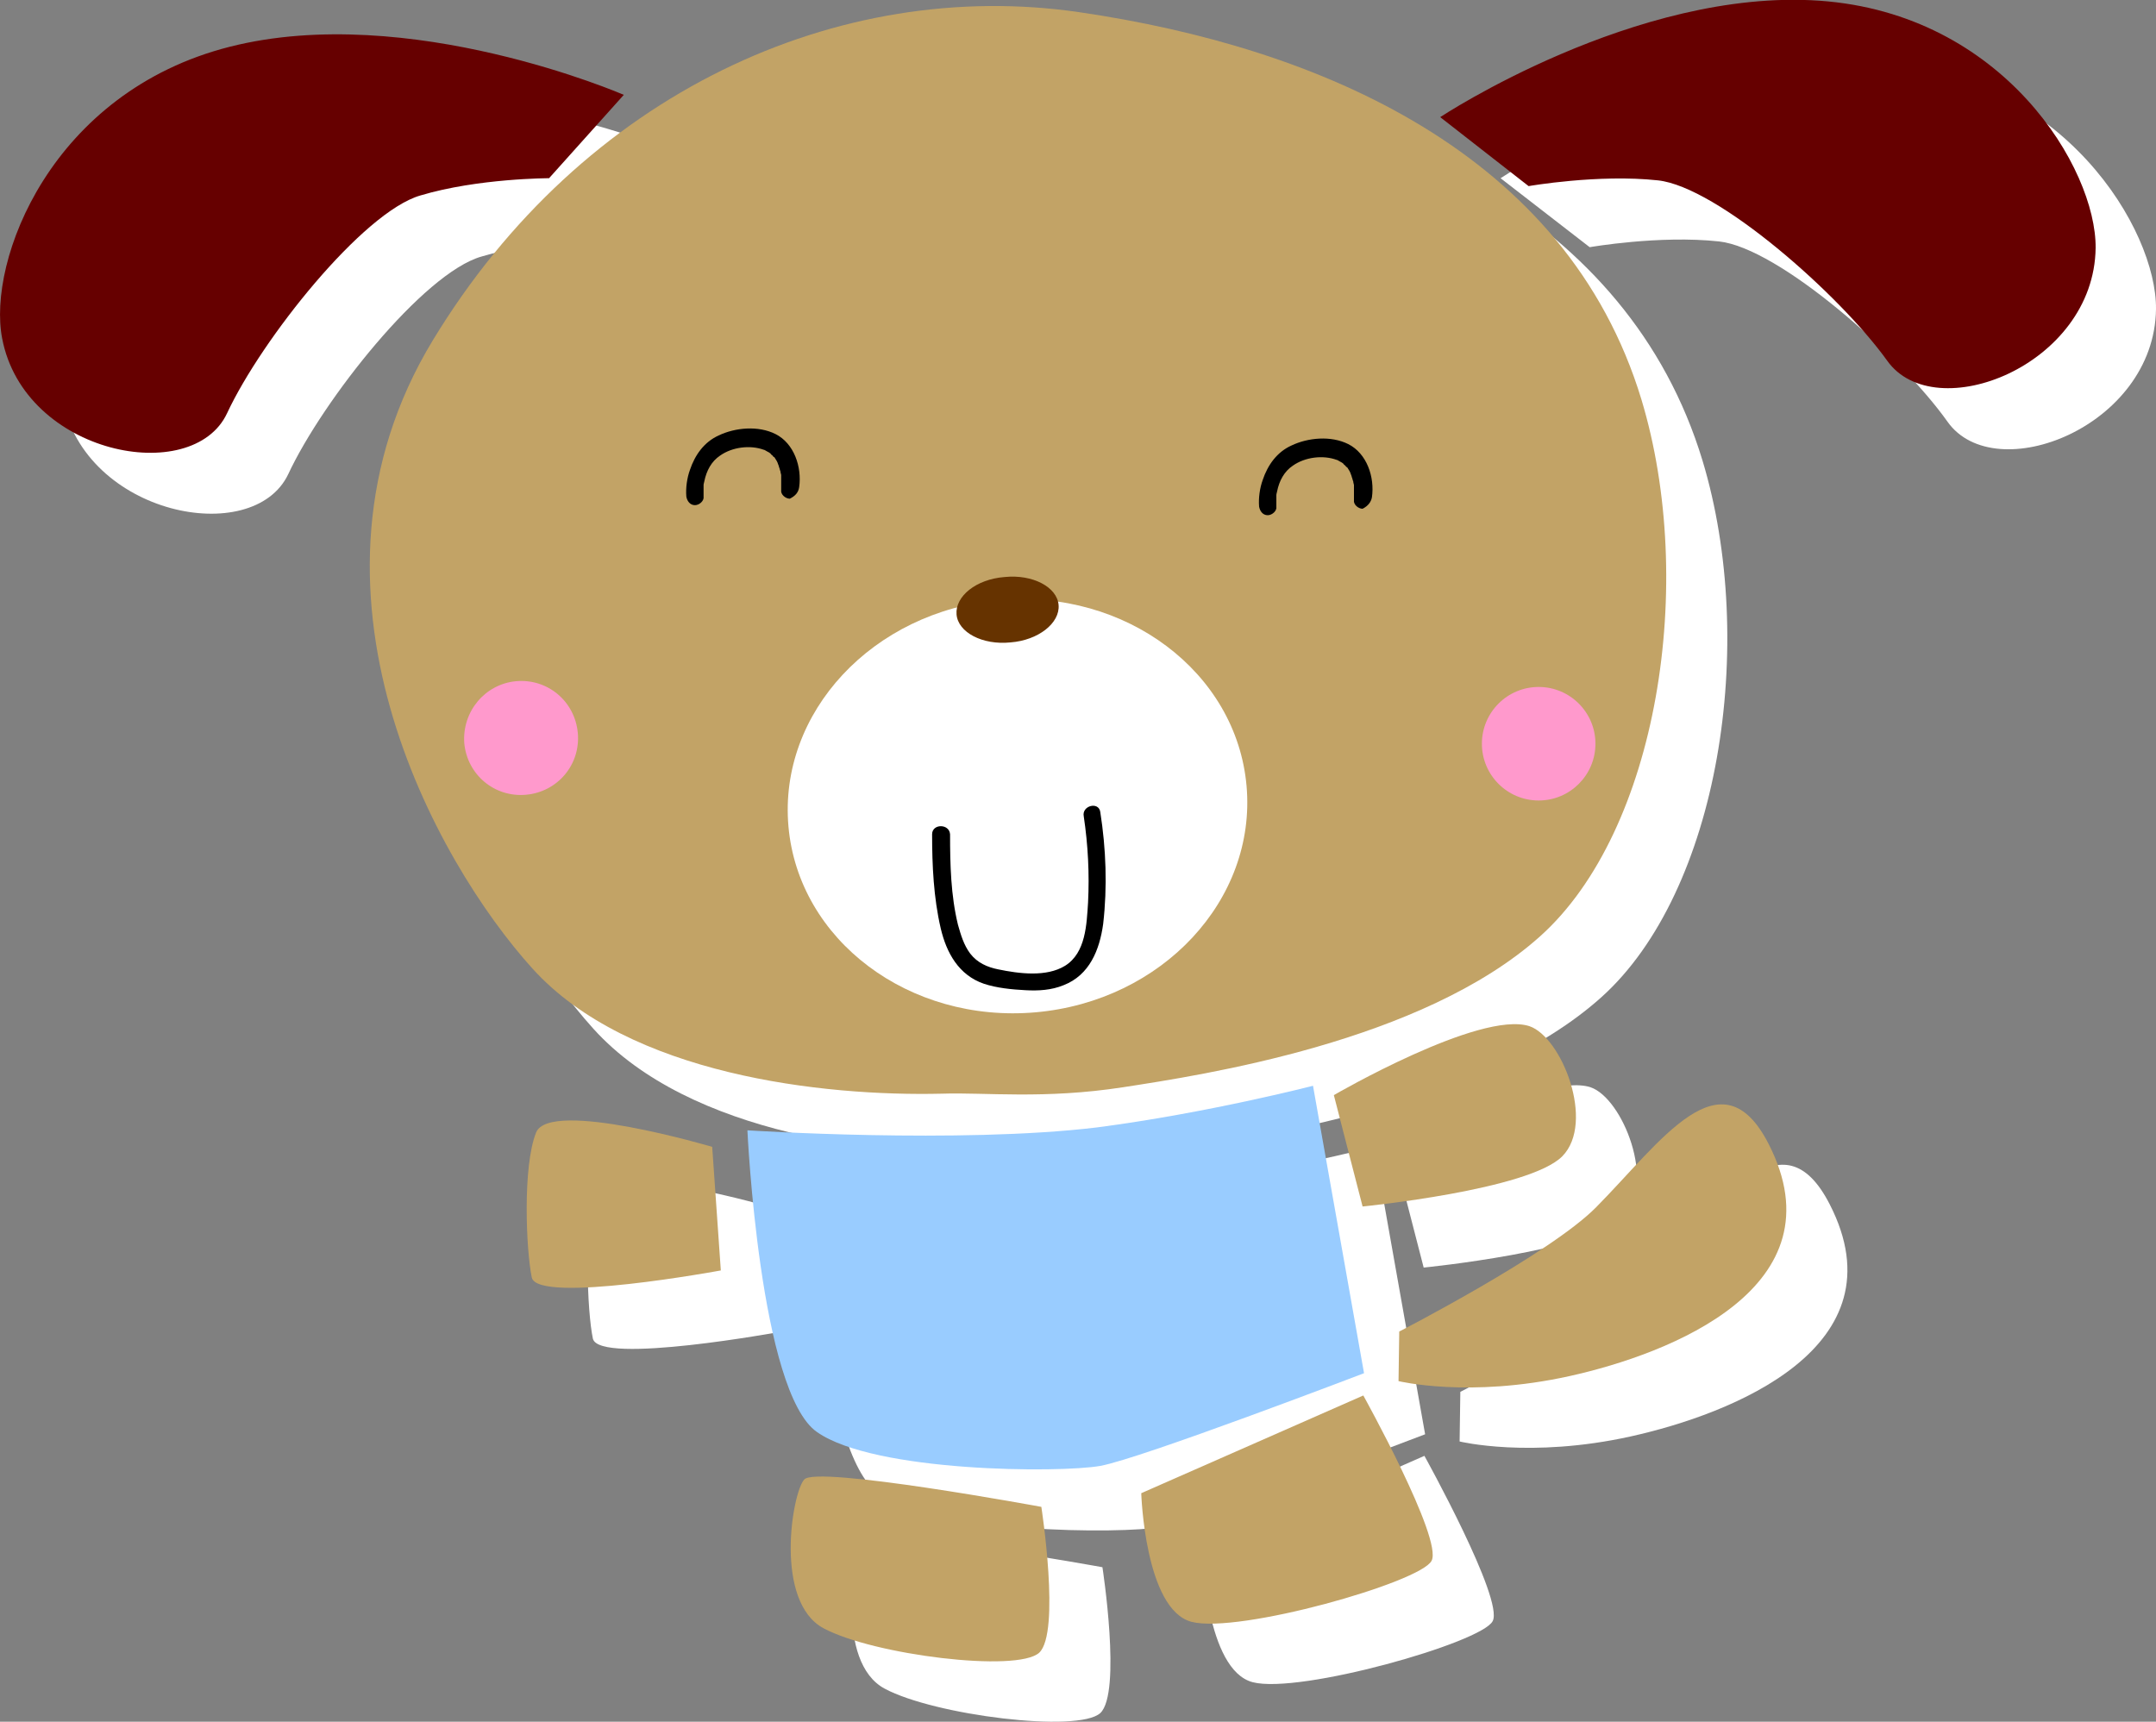
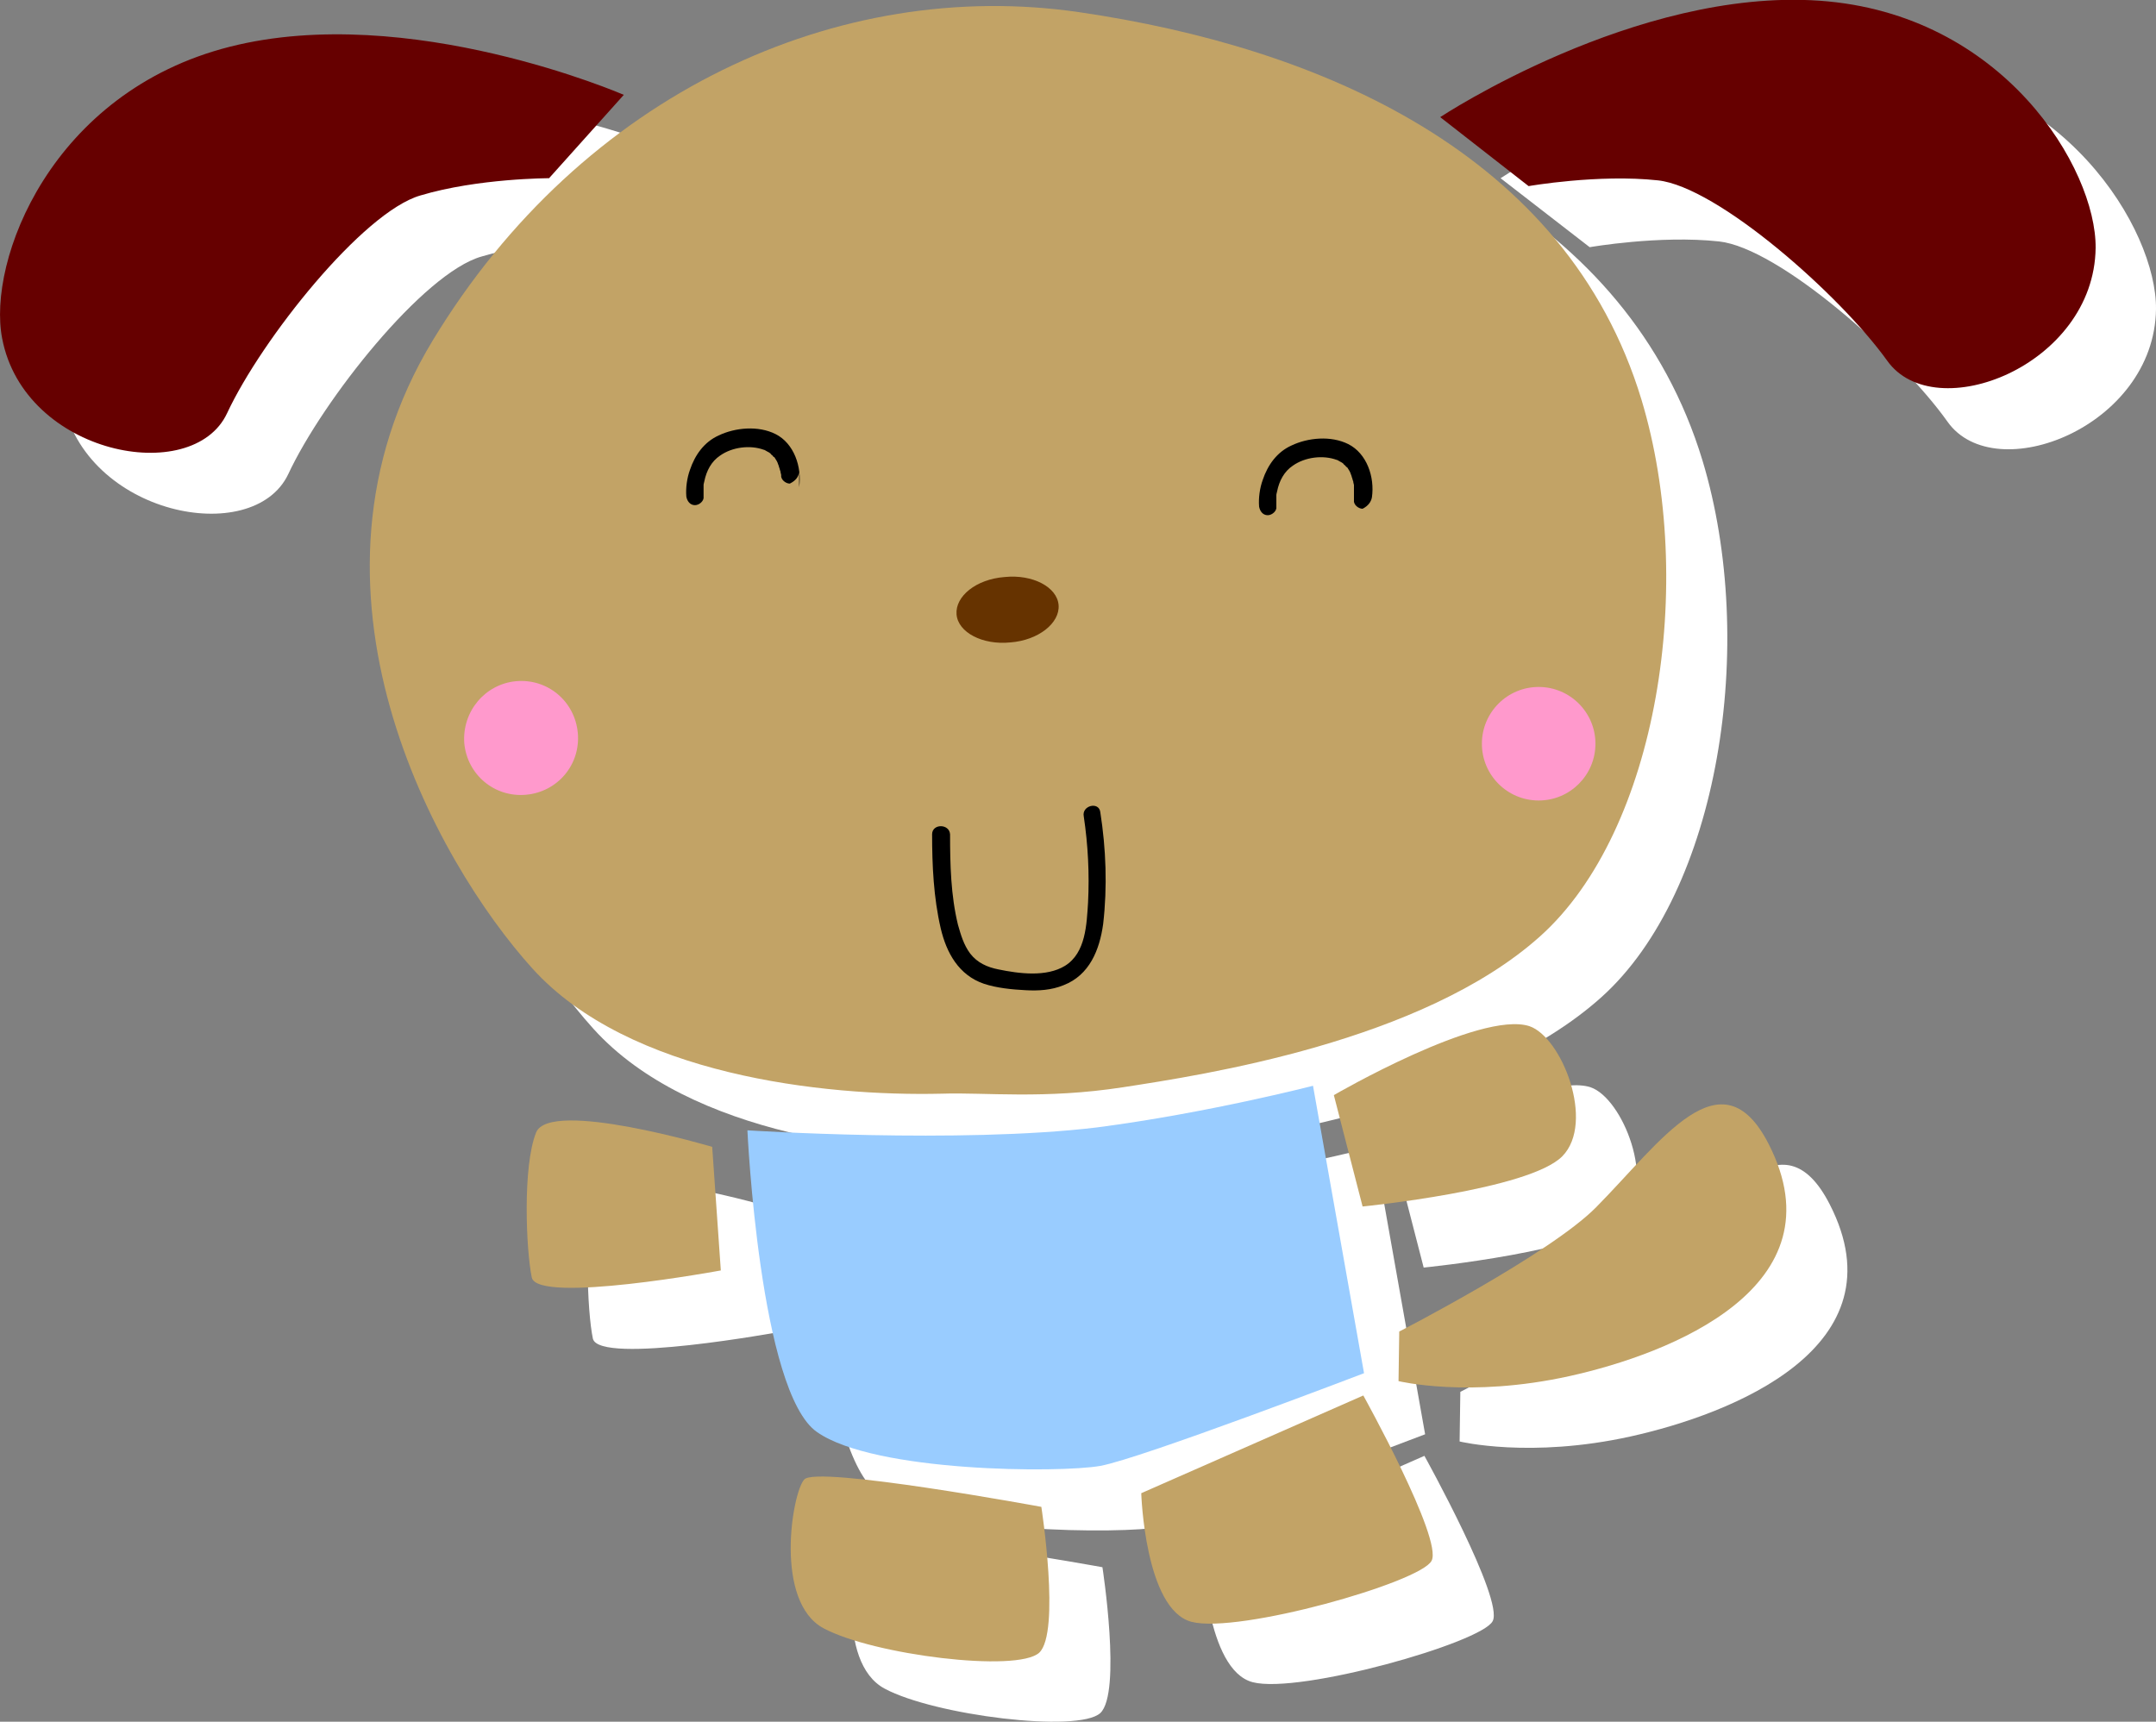
<svg xmlns="http://www.w3.org/2000/svg" version="1.1" id="レイヤー_1" x="0" y="0" width="300" height="239.6" xml:space="preserve">
  <rect width="100%" height="100%" fill="#808080" stroke="none" />
  <style>.st0{fill:#fff}.st1{fill:#c2a366}.st4{fill:#f9c}.st5{fill:#600}</style>
  <path class="st0" d="M139.6 160.6c-16.6.4-43.6-2.6-57-17.4-13.4-14.8-34.8-52.8-13.9-87.3s56.5-50.6 90-45.7c33.5 4.9 67.8 19.6 78.2 53.9 7.7 25.5 2.3 60-14.1 74.7-16.4 14.7-47 19.3-58 21-10.9 1.7-19.3.7-25.2.8z" />
  <ellipse transform="matrix(.996 -.088 .088 .996 -10.037 13.678)" class="st0" cx="150" cy="120.6" rx="32" ry="28.8" />
  <path class="st0" d="M198.1 176.4s23.2-2.3 27.8-7c4.6-4.7-.1-16.6-4.6-18.1-6.9-2.2-27.2 9.6-27.2 9.6l4 15.5zM108.8 185.3l-1.2-17.2s-22.6-6.7-24.5-2c-1.9 4.7-1.4 16.4-.6 20.2.9 3.7 26.3-1 26.3-1zM198.2 202.6s11.1 20 9.5 23c-1.5 3-26.9 10.2-33.4 8.5-6.5-1.7-7-17.9-7-17.9l30.9-13.6zM153.4 218.1s2.7 17.5-.3 20.3c-3.1 2.8-23.1.3-30-3.4-6.9-3.7-4.4-18.8-2.7-20.7 1.6-1.9 33 3.8 33 3.8zM191.2 159.6l7.1 40s-31.1 11.9-36.7 12.9c-5.6 1-31.4.9-39.4-4.7-8-5.5-9.7-42-9.7-42s29.5 1.9 48.6-.4c15.3-2 30.1-5.8 30.1-5.8zM199.4 77.6c.4-2.8-.7-6.1-3.3-7.4-2.4-1.2-5.6-.9-7.9.2-2 .9-3.3 2.7-4 4.8-.4 1.1-.6 2.5-.5 3.7.1.6.5 1.2 1.2 1.2.6 0 1.3-.6 1.2-1.2v-.7-.7-.2c0 .4 0 .1 0 0 0-.2.1-.4.1-.5.3-1.5 1-2.8 2.2-3.6 1.7-1.2 4.2-1.5 6.1-.8.1 0 .2.1.4.2s.4.2.6.4c-.2-.1.2.2.2.2.1.1.1.2.2.2.2.2-.1-.2.1.1.2.3.4.6.5 1-.1-.3.1.2.1.3.1.2.1.4.2.6 0 .2.1.4.1.5V78c-.1.6.6 1.2 1.2 1.2.8-.4 1.2-.9 1.3-1.6zM119.6 76.3c.4-2.8-.7-6.1-3.3-7.4-2.4-1.2-5.6-.9-7.9.2-2 .9-3.3 2.7-4 4.8-.4 1.1-.6 2.5-.5 3.7.1.6.5 1.2 1.2 1.2.6 0 1.3-.6 1.2-1.2v-.7-.7-.2c0 .4 0 .1 0 0 0-.2.1-.4.1-.5.3-1.5 1-2.8 2.2-3.6 1.7-1.2 4.2-1.5 6.1-.8.1 0 .2.1.4.2s.4.2.6.4c-.2-.1.2.2.2.2.1.1.1.2.2.2.2.2-.1-.2.1.1.2.3.4.6.5 1-.1-.3.1.2.1.3.1.2.1.4.2.6 0 .2.1.4.1.5v2.1c-.1.6.6 1.2 1.2 1.2.9-.4 1.3-.9 1.3-1.6zM141.5 94c.2 2.5 3.6 4.3 7.5 3.9 3.9-.3 6.9-2.7 6.7-5.2-.2-2.5-3.6-4.3-7.5-3.9-3.9.3-6.9 2.6-6.7 5.2z" />
-   <circle class="st0" cx="222.6" cy="111.9" r="7.9" />
  <path class="st0" d="M73.1 111.8c.4 4.4 4.2 7.6 8.6 7.2 4.4-.4 7.6-4.2 7.2-8.6-.4-4.4-4.2-7.6-8.6-7.2-4.4.4-7.6 4.3-7.2 8.6zM95.3 21.7S65.4 8.7 40.5 15 6.7 44.8 8.7 55.6C11.8 71.7 35.2 76.3 40.1 66 44.9 55.7 58.9 38 67 35.7c8-2.4 17.9-2.4 17.9-2.4l10.4-11.6zM208.8 24.8s27.2-18 52.8-16.2S300.1 32 300 43c-.2 16.4-22.4 25-29 15.7-6.6-9.3-23.5-24.2-31.8-25.1-8.3-.9-18 .8-18 .8l-12.4-9.6zM203.2 193.7s21-10.8 27.4-17.3c9-9.1 17.4-21.7 24-8.8 10.2 19.9-13.7 29.2-27.7 32.3-14 3.1-23.8.7-23.8.7l.1-6.9zM138.1 124.6c0 4.3.2 8.8 1.2 13.1.8 3.4 2.5 6.5 6 7.7 1.8.6 3.9.8 5.8.9 1.8.1 3.6 0 5.3-.7 3.6-1.4 5-4.9 5.5-8.5.6-5.2.4-10.5-.4-15.6-.2-1.5-2.6-.9-2.3.6.6 4 .8 8 .6 12-.2 3-.3 7-3.2 8.8-2.6 1.6-6.4 1.1-9.3.5-1.5-.3-2.9-.9-3.9-2.2-.9-1.2-1.3-2.6-1.7-4-1-4.1-1.1-8.4-1.1-12.6-.1-1.6-2.5-1.6-2.5 0z" />
  <g>
    <path class="st1" d="M131.1 152.2c-16.6.4-43.6-2.6-57-17.4C60.7 120 39.3 81.9 60.2 47.4c20.9-34.5 56.5-50.6 90-45.7 33.5 4.9 67.8 19.6 78.2 53.9 7.7 25.5 2.3 60-14.1 74.7-16.4 14.7-47 19.3-58 21s-19.2.7-25.2.9z" />
-     <ellipse transform="matrix(.996 -.088 .088 .996 -9.325 12.9)" class="st0" cx="141.6" cy="112.2" rx="32" ry="28.8" />
    <path class="st1" d="M189.6 167.9s23.2-2.3 27.8-7c4.6-4.7-.1-16.6-4.6-18.1-6.9-2.2-27.2 9.6-27.2 9.6l4 15.5zM100.3 176.8l-1.2-17.2s-22.6-6.7-24.5-2c-1.9 4.7-1.4 16.4-.6 20.2.9 3.7 26.3-1 26.3-1zM189.7 194.2s11.1 20 9.5 23c-1.5 3-26.9 10.2-33.4 8.5-6.5-1.7-7-17.9-7-17.9l30.9-13.6zM144.9 209.7s2.7 17.5-.3 20.3c-3.1 2.8-23.1.3-30-3.4-6.9-3.7-4.4-18.8-2.7-20.7 1.6-2 33 3.8 33 3.8z" />
    <path d="M182.7 151.1l7.1 40S158.7 203 153.1 204c-5.6 1-31.4.9-39.4-4.7-8-5.5-9.7-42-9.7-42s29.5 1.9 48.6-.4c15.4-2 30.1-5.8 30.1-5.8z" fill="#9cf" />
-     <path d="M190.9 69.2c.4-2.8-.7-6.1-3.3-7.4-2.4-1.2-5.6-.9-7.9.2-2 .9-3.3 2.7-4 4.8-.4 1.1-.6 2.5-.5 3.7.1.6.5 1.2 1.2 1.2.6 0 1.3-.6 1.2-1.2v-.7-.7-.2c0 .4 0 .1 0 0 0-.2.1-.4.1-.5.3-1.5 1-2.8 2.2-3.6 1.7-1.2 4.2-1.5 6.1-.8.1 0 .2.1.4.2s.4.2.6.4c-.2-.1.2.2.2.2.1.1.1.2.2.2.2.2-.1-.2.1.1.2.3.4.6.5 1-.1-.3.1.2.1.3.1.2.1.4.2.6 0 .2.1.4.1.5v2.1c-.1.6.6 1.2 1.2 1.2.8-.4 1.2-1 1.3-1.6zM111.2 67.8c.4-2.8-.7-6.1-3.3-7.4-2.4-1.2-5.6-.9-7.9.2-2 .9-3.3 2.7-4 4.8-.4 1.1-.6 2.5-.5 3.7.1.6.5 1.2 1.2 1.2.6 0 1.3-.6 1.2-1.2v-.7-.7-.2c0 .4 0 .1 0 0 0-.2.1-.4.1-.5.3-1.5 1-2.8 2.2-3.6 1.7-1.2 4.2-1.5 6.1-.8.1 0 .2.1.4.2s.4.2.6.4c-.2-.1.2.2.2.2.1.1.1.2.2.2.2.2-.1-.2.1.1.2.3.4.6.5 1-.1-.3.1.2.1.3.1.2.1.4.2.6 0 .2.1.4.1.5v2.1c-.1.6.6 1.2 1.2 1.2.8-.4 1.2-.9 1.3-1.6z" />
+     <path d="M190.9 69.2c.4-2.8-.7-6.1-3.3-7.4-2.4-1.2-5.6-.9-7.9.2-2 .9-3.3 2.7-4 4.8-.4 1.1-.6 2.5-.5 3.7.1.6.5 1.2 1.2 1.2.6 0 1.3-.6 1.2-1.2v-.7-.7-.2c0 .4 0 .1 0 0 0-.2.1-.4.1-.5.3-1.5 1-2.8 2.2-3.6 1.7-1.2 4.2-1.5 6.1-.8.1 0 .2.1.4.2s.4.2.6.4c-.2-.1.2.2.2.2.1.1.1.2.2.2.2.2-.1-.2.1.1.2.3.4.6.5 1-.1-.3.1.2.1.3.1.2.1.4.2.6 0 .2.1.4.1.5v2.1c-.1.6.6 1.2 1.2 1.2.8-.4 1.2-1 1.3-1.6zM111.2 67.8c.4-2.8-.7-6.1-3.3-7.4-2.4-1.2-5.6-.9-7.9.2-2 .9-3.3 2.7-4 4.8-.4 1.1-.6 2.5-.5 3.7.1.6.5 1.2 1.2 1.2.6 0 1.3-.6 1.2-1.2v-.7-.7-.2c0 .4 0 .1 0 0 0-.2.1-.4.1-.5.3-1.5 1-2.8 2.2-3.6 1.7-1.2 4.2-1.5 6.1-.8.1 0 .2.1.4.2s.4.2.6.4c-.2-.1.2.2.2.2.1.1.1.2.2.2.2.2-.1-.2.1.1.2.3.4.6.5 1-.1-.3.1.2.1.3.1.2.1.4.2.6 0 .2.1.4.1.5c-.1.6.6 1.2 1.2 1.2.8-.4 1.2-.9 1.3-1.6z" />
    <path d="M133.1 85.5c.2 2.5 3.6 4.3 7.5 3.9 3.9-.3 6.9-2.7 6.7-5.2-.2-2.5-3.6-4.3-7.5-3.9-4 .3-6.9 2.7-6.7 5.2z" fill="#630" />
    <circle class="st4" cx="214.1" cy="103.5" r="7.9" />
    <path class="st4" d="M64.6 103.4c.4 4.4 4.2 7.6 8.6 7.2 4.4-.4 7.6-4.2 7.2-8.6-.4-4.4-4.2-7.6-8.6-7.2-4.3.4-7.5 4.2-7.2 8.6z" />
    <path class="st5" d="M86.8 13.2S56.9.2 32 6.5-1.8 36.3.3 47.1c3.1 16.2 26.5 20.7 31.3 10.4 4.8-10.3 18.9-28 26.9-30.3 8-2.4 17.9-2.4 17.9-2.4l10.4-11.6zM200.4 16.3s27.2-18 52.8-16.2 38.5 23.4 38.4 34.4c-.2 16.4-22.4 25-29 15.7C256 41 239 26 230.7 25.1c-8.3-.9-18 .8-18 .8l-12.3-9.6z" />
    <path class="st1" d="M194.7 185.3s21-10.8 27.4-17.3c9-9.1 17.4-21.7 24-8.8 10.2 19.9-13.7 29.2-27.7 32.3-14 3.1-23.8.7-23.8.7l.1-6.9z" />
    <path d="M129.7 116.1c0 4.3.2 8.8 1.2 13.1.8 3.4 2.5 6.5 6 7.7 1.8.6 3.9.8 5.8.9 1.8.1 3.6 0 5.3-.7 3.6-1.4 5-4.9 5.5-8.5.6-5.2.4-10.5-.4-15.6-.2-1.5-2.6-.9-2.3.6.6 4 .8 8 .6 12-.2 3-.3 7-3.2 8.8-2.6 1.6-6.4 1.1-9.3.5-1.5-.3-2.9-.9-3.9-2.2-.9-1.2-1.3-2.6-1.7-4-1-4.1-1.1-8.4-1.1-12.6-.1-1.5-2.5-1.5-2.5 0z" />
  </g>
</svg>